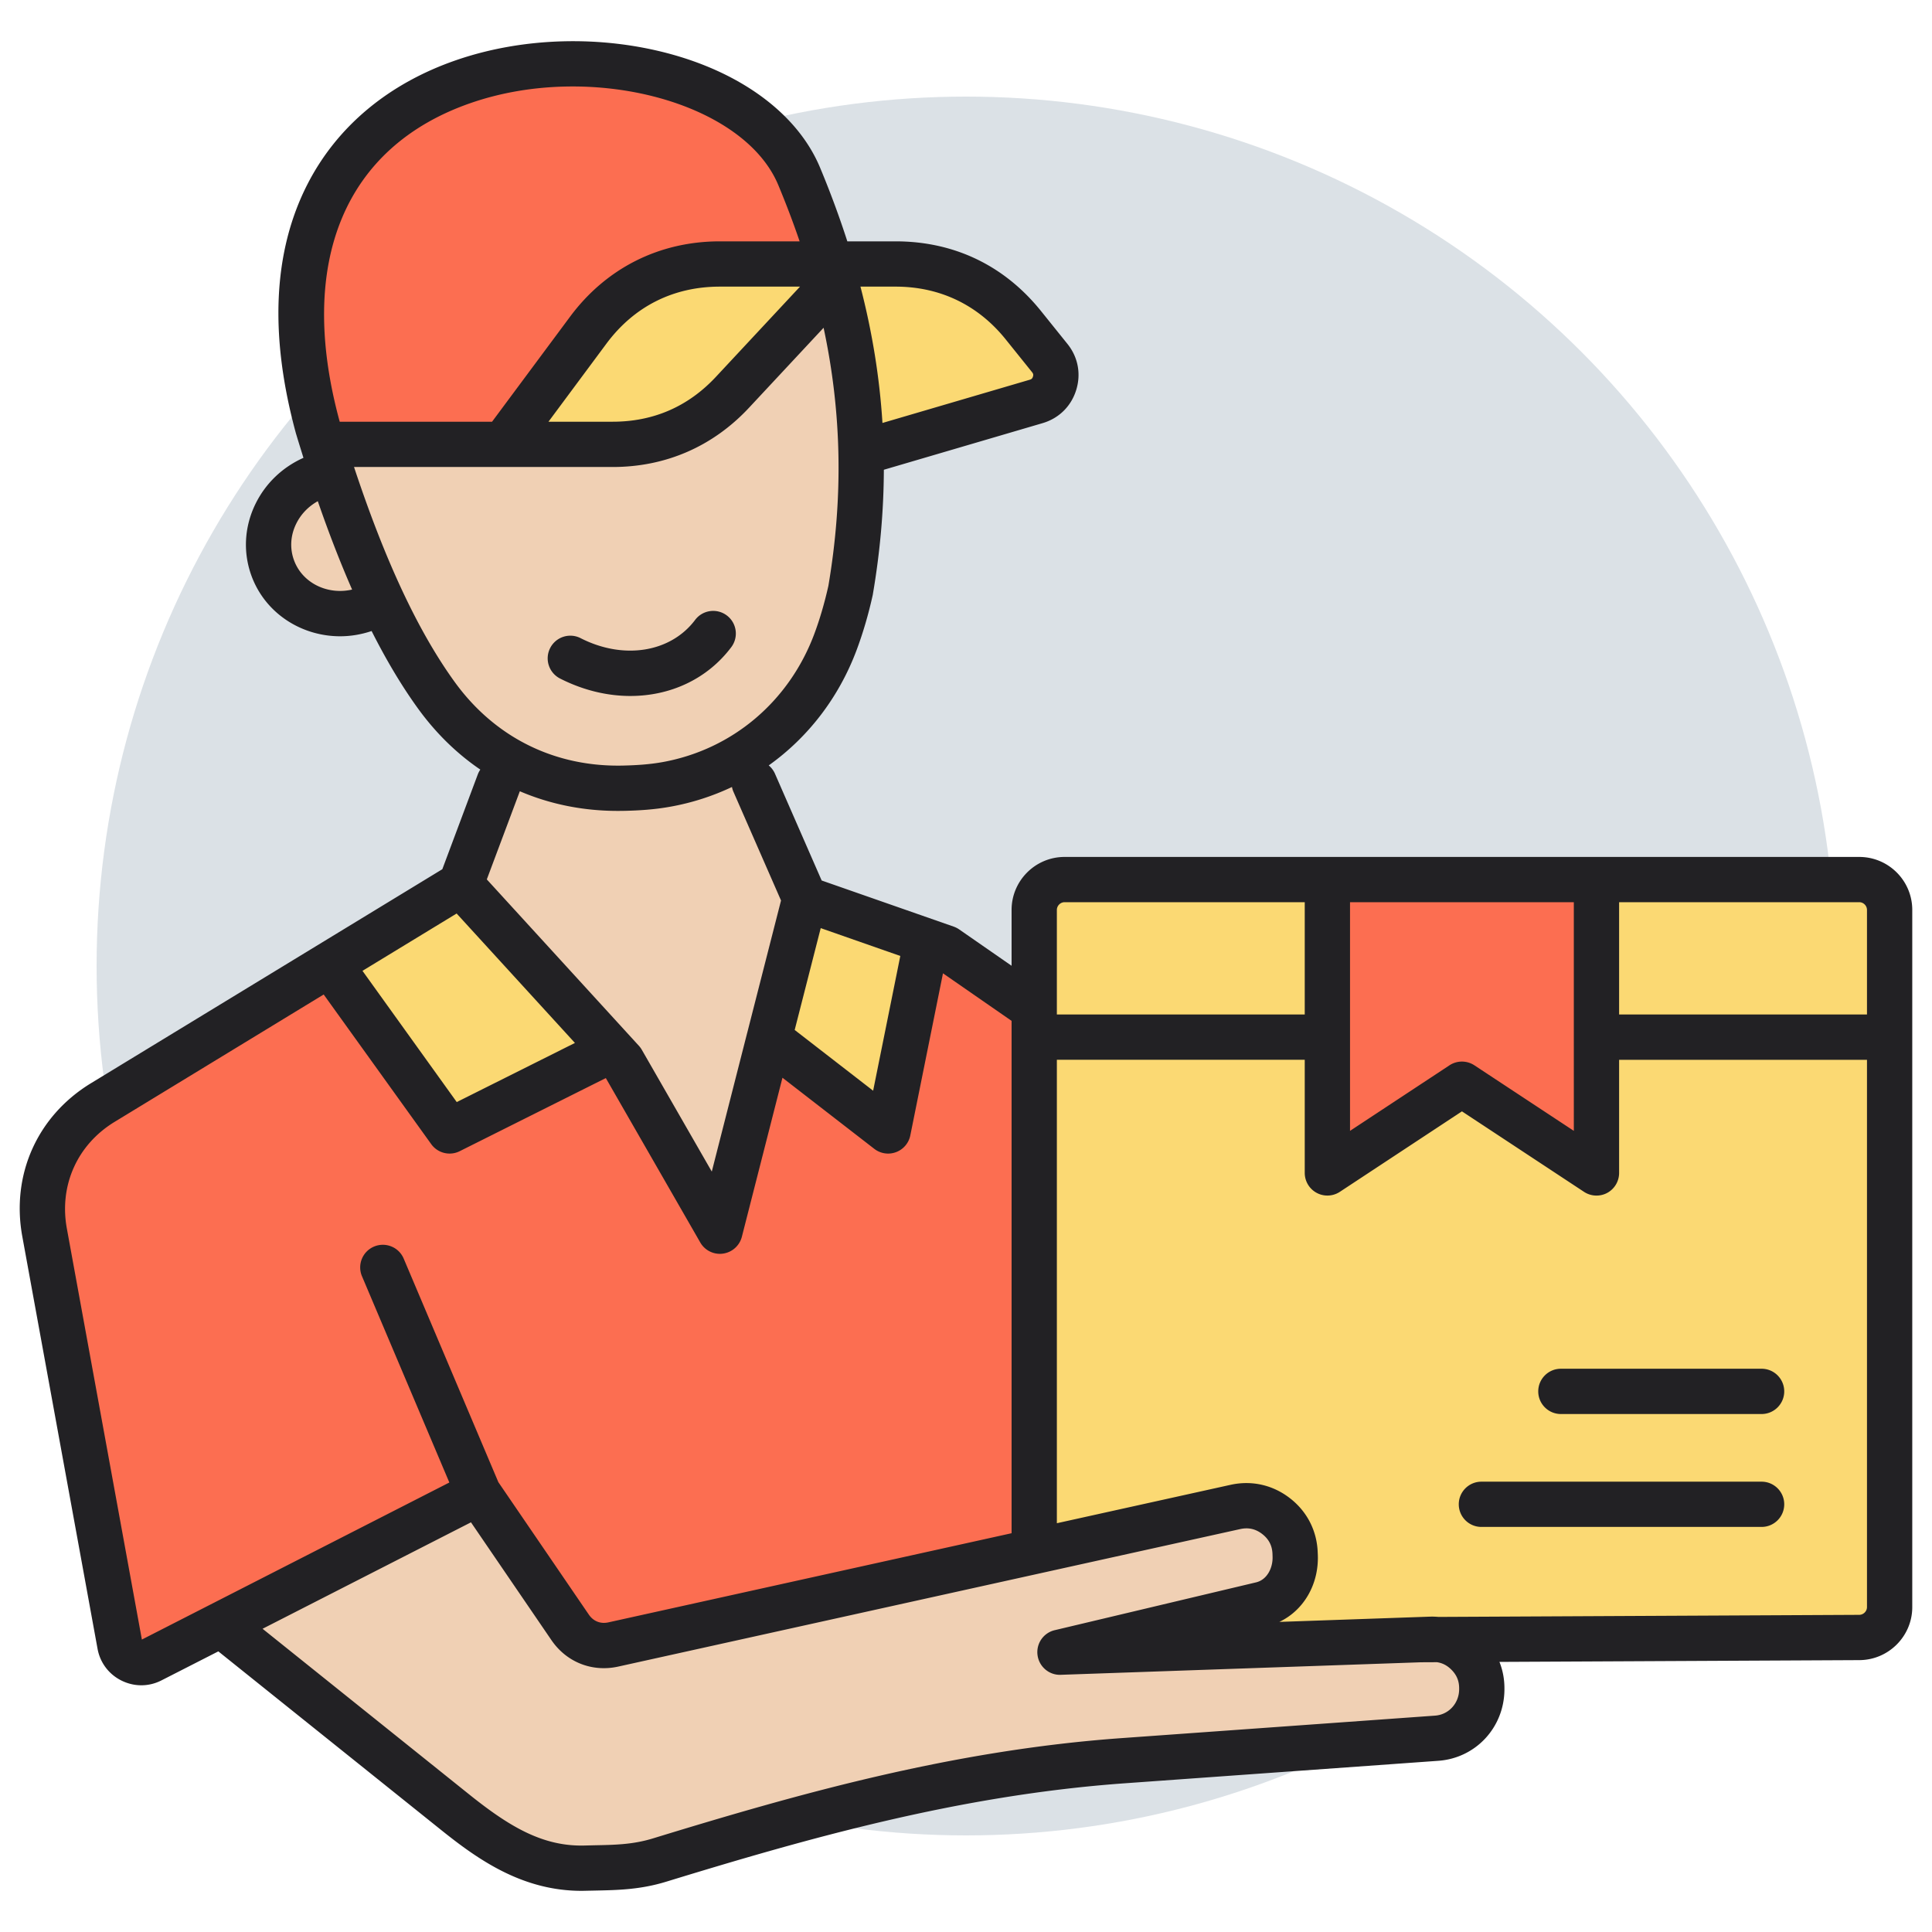
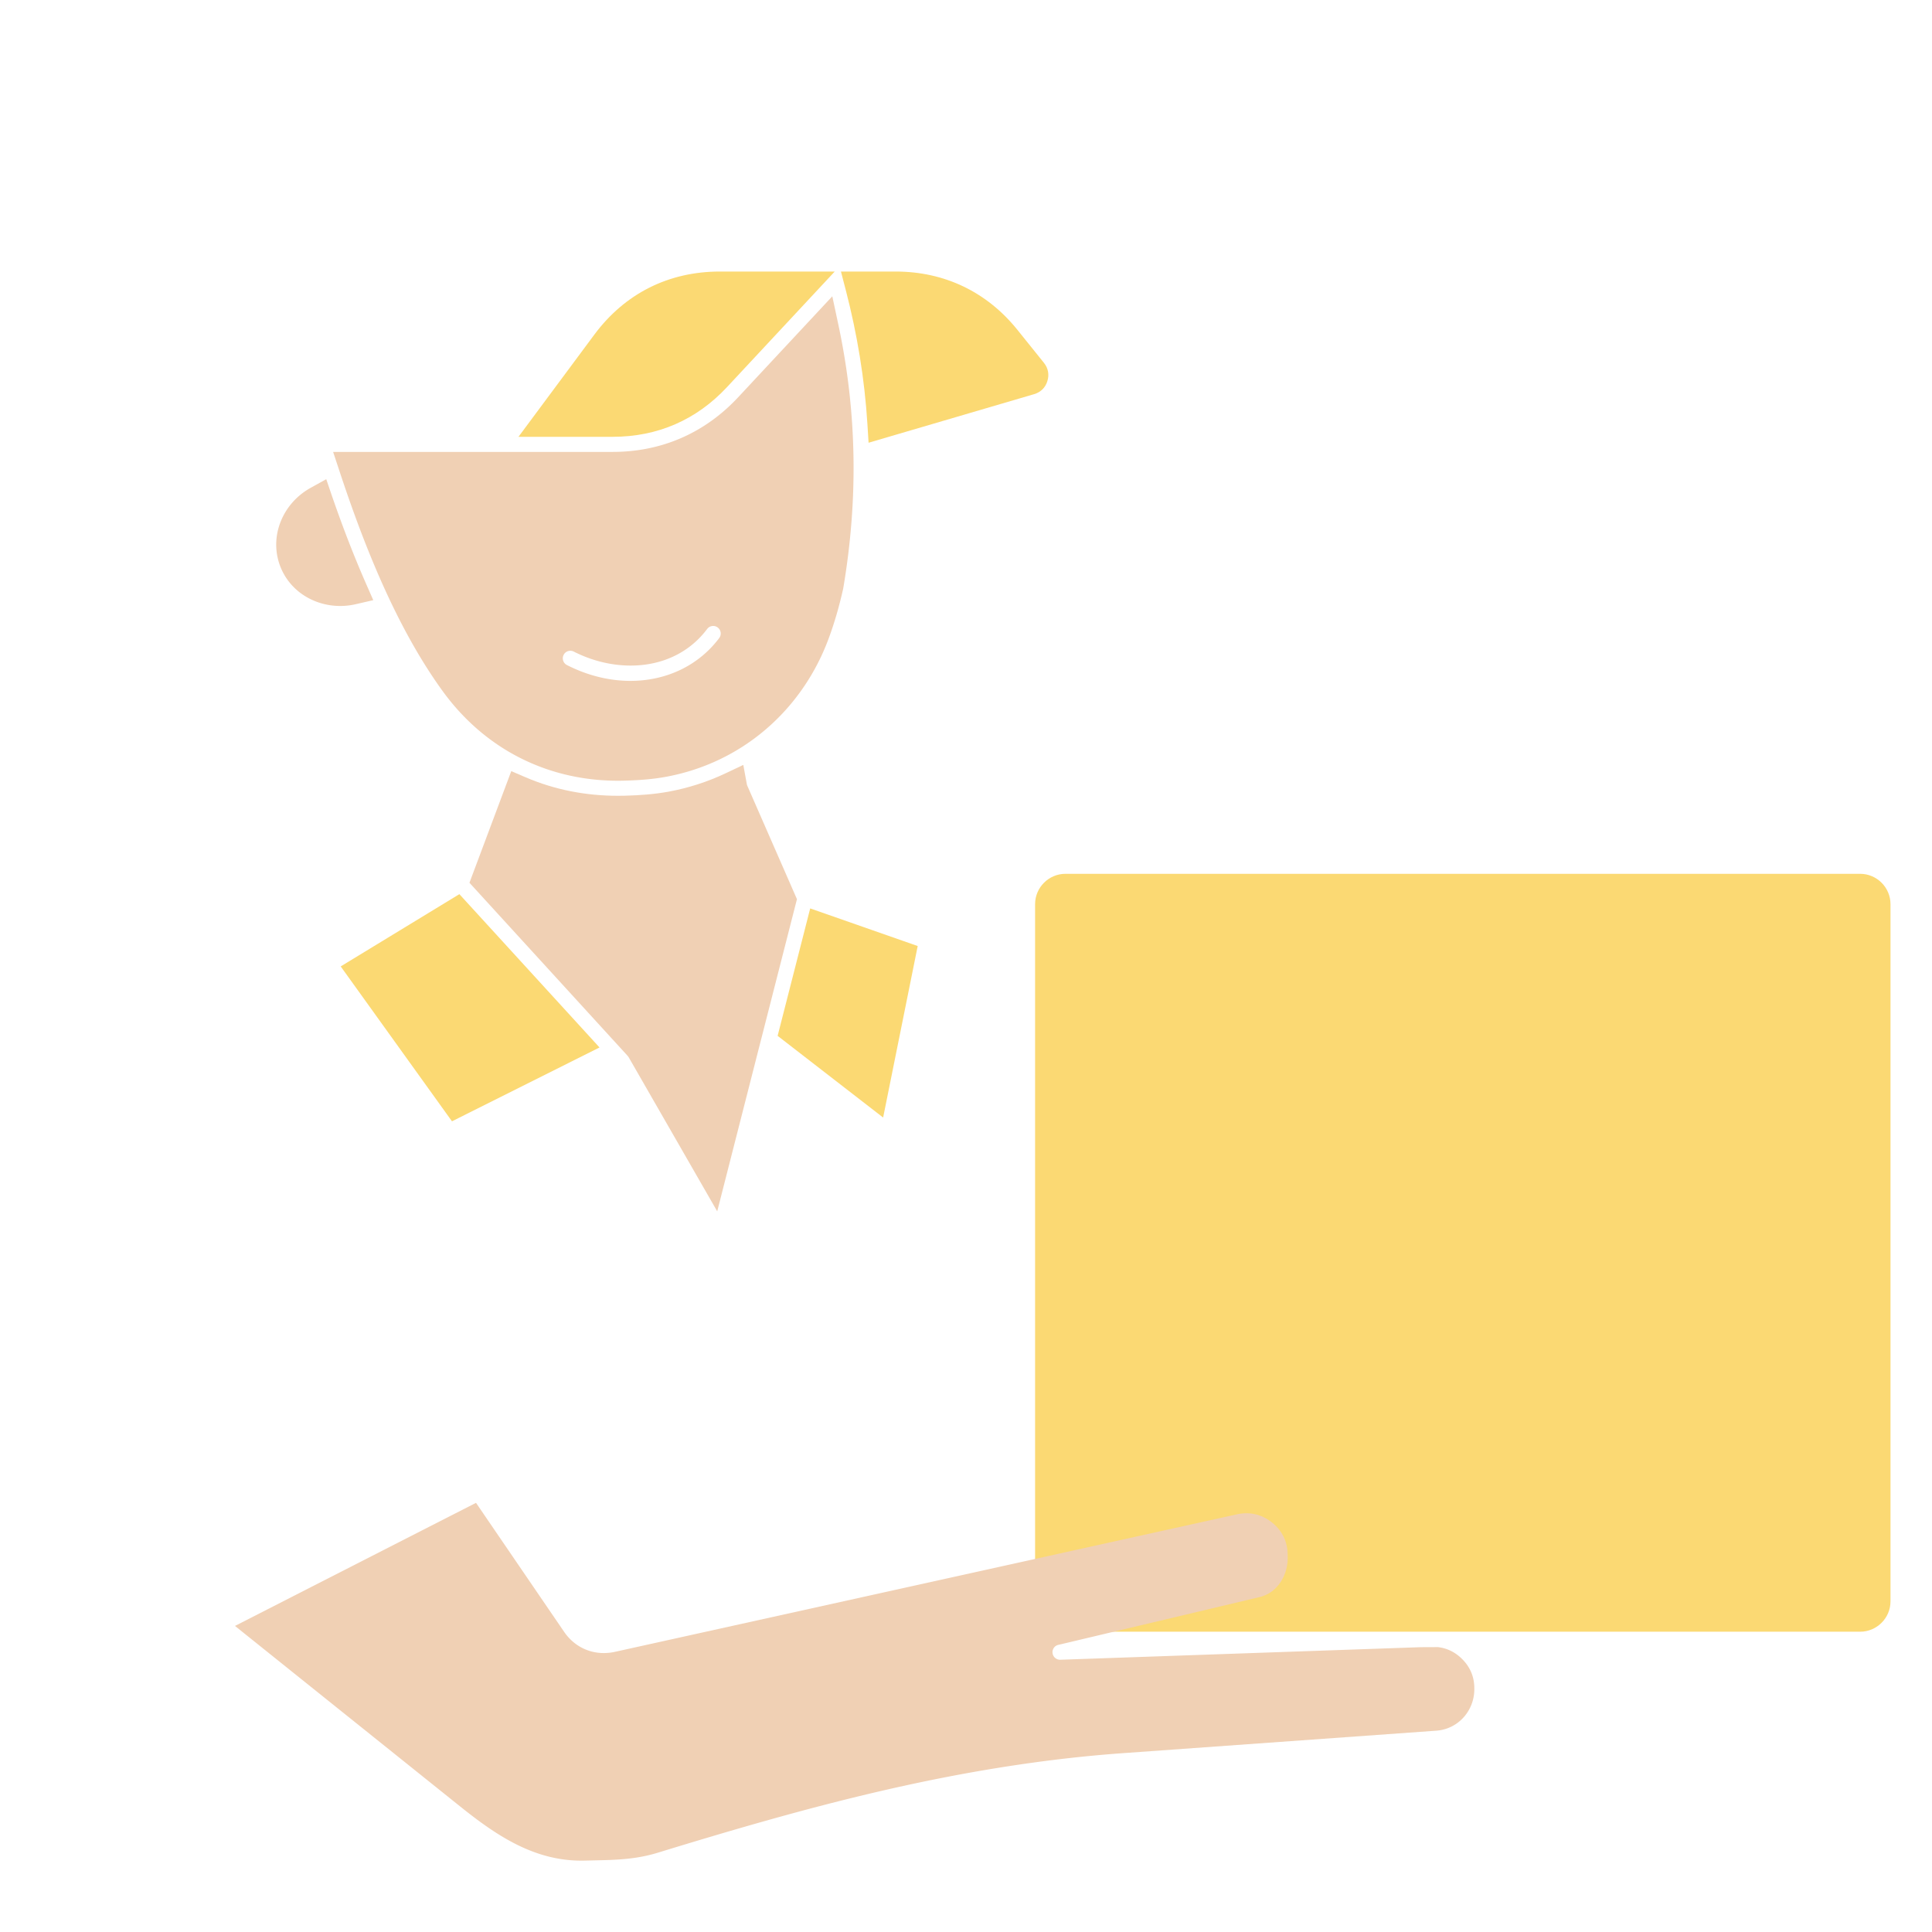
<svg xmlns="http://www.w3.org/2000/svg" version="1.1" width="512" height="512" x="0" y="0" viewBox="0 0 512 512" style="enable-background:new 0 0 512 512" xml:space="preserve" class="">
-   <circle r="256" cx="256" cy="256" fill="#dbe1e6" shape="circle" transform="matrix(0.9,0,0,0.9,25.6,25.6)" />
  <g transform="matrix(1,0,0,1,2.842170943040401e-14,5.684341886080802e-14)">
    <g fill-rule="evenodd" clip-rule="evenodd">
      <path fill="#fbd973" d="M282.35 231.57h210.61c4.42 0 8.04 3.62 8.04 8.04v184.77c0 4.42-3.62 8.04-8.04 8.04H282.35c-4.42 0-8.04-3.62-8.04-8.04V239.61c0-4.42 3.62-8.04 8.04-8.04z" opacity="1" data-original="#fcd770" class="" />
-       <path fill="#fc6e51" d="M423.31 230.95v77.74l-35.66-23.5-35.65 23.5v-77.74zM272.08 409.53l-109.97 24.31c-3.7.82-7.24-.58-9.38-3.71l-24.2-35.42-25.23-59.61a2.006 2.006 0 0 0-2.63-1.06 2.015 2.015 0 0 0-1.06 2.62l24.6 58.08-89.58 45.76-20.86-114.26c-1.14-6.26-.48-12.66 2.13-18.48s6.96-10.57 12.39-13.88l58.56-35.68 30.67 42.67a2 2 0 0 0 1.63.83c.31 0 .61-.07.89-.21l42.09-21.06 26.91 46.85c.36.62 1.01 1 1.73 1 .09 0 .18-.01.27-.02.81-.11 1.47-.69 1.67-1.48l12.27-48.06 29.15 22.57c.35.27.78.42 1.22.42.24 0 .48-.05.71-.13.64-.24 1.12-.8 1.26-1.48l9.86-48.92 24.9 17.26z" opacity="1" data-original="#fc6e51" class="" />
      <path fill="#fbd973" d="m214.71 240.74 28.49 9.97-9.16 45.45-27.96-21.65zm-94.93 56.42-29.49-41.05 31.45-19.15 37.14 40.63z" opacity="1" data-original="#fcd770" class="" />
      <g fill="#f0d0b4">
        <path d="m201.75 275.27-11.68 45.75-23.46-40.83c-.07-.13-.16-.25-.26-.36l-41.94-45.89 11.08-29.58 3.85 1.65c7.74 3.32 15.99 4.88 24.39 4.88.61 0 1.21-.01 1.82-.02 3.92-.1 7.76-.37 11.62-1.07 5.22-.96 10.3-2.59 15.1-4.86l4.71-2.23.94 5.12c.02.13.06.27.12.39l13.16 30.07-9.44 36.95z" fill="#f0d0b4" opacity="1" data-original="#f0d0b4" class="" />
        <path d="M176.44 205.87c-3.65.67-7.3.91-11.01 1.01-19.47.52-36.73-8-48.15-23.77-12.21-16.85-20.76-38.44-27.26-58.09l-1.74-5.26h74.07c12.96 0 24.41-4.98 33.25-14.46l24.97-26.78 1.6 7.5c4.98 23.31 5.28 46.39 1.3 69.89l-.02.1-.02.1c-1.01 4.5-2.28 8.97-3.9 13.3-7.1 19-23.1 32.8-43.09 36.46zm10.97-39.19c-8.39 11.17-23.53 12.02-35.35 6-.99-.5-2.19-.12-2.69.87a2 2 0 0 0 .86 2.69c5.21 2.66 10.97 4.2 16.84 4.2 9.28 0 17.91-3.87 23.53-11.35.66-.88.49-2.13-.4-2.8-.88-.67-2.13-.49-2.79.39zM88 131.51c2.7 7.81 5.66 15.55 8.98 23.12l1.94 4.42-4.7 1.08c-8.26 1.9-17.08-2.18-20.05-10.31-1.54-4.23-1.22-8.81.77-12.84 1.61-3.26 4.18-5.91 7.35-7.68l4.17-2.31z" fill="#f0d0b4" opacity="1" data-original="#f0d0b4" class="" />
      </g>
-       <path fill="#fc6e51" d="M86.03 112.29c-4.84-18.01-6.46-38.19.8-55.79 6.81-16.49 20.04-27.29 36.77-33.04 16.22-5.58 35.01-5.96 51.53-1.54 13.74 3.68 29.05 11.75 34.81 25.56 2.09 5 4.01 10.06 5.75 15.19l1.79 5.29h-26.72c-14.77 0-27.68 6.5-36.49 18.36l-21.87 29.45H86.03z" opacity="1" data-original="#fc6e51" class="" />
      <path fill="#fbd973" d="M157.49 88.7c8.1-10.91 19.69-16.74 33.28-16.74h30.44l-28.53 30.61c-8.12 8.72-18.41 13.19-30.33 13.19H137.4zm65.37-16.74h14.47c12.95 0 24.19 5.38 32.31 15.47l7.04 8.76c1.12 1.42 1.42 3.12.88 4.81-.52 1.72-1.76 2.95-3.52 3.46l-43.86 12.87-.31-5c-.75-11.96-2.7-23.77-5.71-35.37z" opacity="1" data-original="#fcd770" class="" />
      <path fill="#f0d0b4" d="m162.98 437.75 164.83-36.44c3.32-.73 6.46-.03 9.15 2.06 2.7 2.1 4.19 4.96 4.27 8.39l.02.68c.17 4.75-2.57 9.64-7.44 10.8l-53.35 12.67a1.98 1.98 0 0 0-1.52 2.21 2.008 2.008 0 0 0 2.05 1.73l95.5-3.33 4.63-.02.3.05c2.3.34 4.27 1.37 5.94 2.99 2.26 2.2 3.38 4.87 3.35 8.01v.22c-.06 5.71-4.35 10.47-10.08 10.88l-83.1 5.96c-21.63 1.55-42.98 5.14-64.1 10.03-19.96 4.62-39.6 10.37-59.18 16.37-5.69 1.74-10.86 1.89-16.74 2.01l-2.42.06c-13.15.36-23.35-6.49-33.22-14.41l-59.6-47.78 63.88-32.62 23.31 34.13c3.05 4.5 8.19 6.53 13.52 5.35z" opacity="1" data-original="#f0d0b4" class="" />
-       <path fill="#222124" d="M466.84 392.66h-74.25c-3.31 0-6 2.68-6 5.99 0 3.32 2.69 6 6 6h74.25c3.31 0 6-2.68 6-6 0-3.3-2.69-5.99-6-5.99zm0-29.93h-53.19c-3.31 0-6 2.69-6 6s2.69 6 6 6h53.19c3.31 0 6-2.69 6-6s-2.69-6-6-6zm27.93 63.18c0 1.1-.95 2.04-2.07 2.04l-111.44.55c-.77-.06-1.54-.1-2.33-.07l-39.89 1.39c6.39-3.03 10.45-9.84 10.2-17.66l-.03-.7c-.19-5.76-2.8-10.88-7.35-14.41s-10.15-4.8-15.78-3.55l-46 10.17V280.85h65.69v29.98a6.004 6.004 0 0 0 9.3 5.02l32.36-21.33 32.35 21.33c1 .66 2.15.99 3.3.99.98 0 1.96-.23 2.85-.71a6.014 6.014 0 0 0 3.15-5.29v-29.98h65.69zM380.81 440.5c1.43.21 2.64.83 3.74 1.9 1.48 1.44 2.16 3.06 2.14 5.12v.2c-.04 3.7-2.78 6.68-6.37 6.94l-83.1 5.96c-45.11 3.23-86.07 14.9-124.16 26.57-5.29 1.62-9.86 1.72-15.65 1.83l-2.45.06c-11.08.31-19.93-4.97-30.61-13.53l-54.77-43.91 55.23-28.21 21.32 31.22c4 5.85 10.78 8.54 17.71 7.01l164.83-36.44c2.17-.48 4.08-.05 5.83 1.31 1.76 1.36 2.65 3.1 2.72 5.32l.02.7c.1 2.84-1.38 6.08-4.37 6.79l-53.35 12.67a5.981 5.981 0 0 0-4.56 6.64c.41 3.05 3.09 5.32 6.15 5.19l95.44-3.32zm-261.73-47.62-23.15-54.66a5.995 5.995 0 0 1 3.18-7.86c3.06-1.29 6.58.13 7.87 3.18l25.09 59.25 23.97 35.09c1.21 1.78 3.11 2.53 5.21 2.06l106.83-23.62V270.54l-18.18-12.6-8.66 42.96a5.99 5.99 0 0 1-3.78 4.43 5.977 5.977 0 0 1-5.77-.88l-24.33-18.84-10.76 42.15a6.01 6.01 0 0 1-5.01 4.46c-.27.04-.54.06-.81.06-2.13 0-4.12-1.13-5.2-3.01l-25.03-43.57-38.71 19.37a5.993 5.993 0 0 1-7.56-1.86l-28.5-39.66-55.4 33.75c-9.89 6.02-14.74 16.84-12.67 28.23L37.6 434.5zm-23.02-135.6 24.95-15.19 31.35 34.3-31.32 15.67zm41.7-47.59c7.98 3.42 16.71 5.21 25.97 5.21.63 0 1.27-.01 1.92-.02 3.47-.09 7.64-.29 12.24-1.14a64.84 64.84 0 0 0 16.09-5.18c.08.43.21.86.39 1.27l12.61 28.81-8.96 35.07c-.01.02-.01.04-.02.06l-9.37 36.71-18.55-32.29c-.22-.38-.48-.74-.78-1.06l-40.29-44.08zm27.57-6.81c3.01-.08 6.61-.25 10.39-.94 18.41-3.38 33.39-16.06 40.07-33.92 1.48-3.96 2.73-8.26 3.74-12.77 3.95-23.34 3.58-45.7-1.27-68.39l-19.74 21.17c-9.59 10.29-22.1 15.73-36.17 15.73H93.82c8.24 24.9 17.02 43.63 26.7 57 10.69 14.74 26.61 22.6 44.81 22.12zm-72.02-46.64c-3.12-7.13-6.15-14.91-9.09-23.42-2.48 1.38-4.47 3.43-5.71 5.95-1.54 3.11-1.75 6.55-.6 9.69 2.21 6.05 8.88 9.28 15.4 7.78zm97.46-80.28h21.24l-22.26 23.88c-7.37 7.91-16.59 11.92-27.4 11.92h-17l15.35-20.68c7.35-9.89 17.75-15.12 30.07-15.12zM90.02 111.73c-11.49-42.12 1.22-72.91 34.88-84.48 31.88-10.97 72.18-.18 81.35 21.78 2.09 5.02 3.98 9.99 5.66 14.93h-21.14c-16.04 0-30.14 7.09-39.7 19.97l-20.67 27.83H90.03c0-.01-.01-.02-.01-.03zm138.01-35.77c3.14 12.11 5.07 24.09 5.83 36.13l39.05-11.46c.47-.14.69-.35.83-.82.15-.47.09-.77-.21-1.15l-7.01-8.72c-7.36-9.15-17.45-13.98-29.19-13.98zM210.6 272.95l6.9-26.99 21.09 7.38-7.2 35.71zm69.48-31.81v27.71h65.69v-29.76h-63.65c-1.1 0-2.04.94-2.04 2.05zm77.69 58.55 26.35-17.37a6.012 6.012 0 0 1 6.61 0l26.35 17.37V239.1h-59.31zm134.96-60.6h-63.65v29.76h65.69v-27.71c0-1.11-.93-2.05-2.04-2.05zm14.04 2.05v184.77c0 7.7-6.28 14-14.01 14.04l-95.39.47c.89 2.24 1.35 4.66 1.32 7.22v.2c-.1 10-7.63 18.08-17.52 18.79l-83.1 5.96c-43.85 3.14-84.06 14.6-121.49 26.07-6.89 2.11-12.74 2.23-18.92 2.36-.78.02-1.58.03-2.39.05-.38.01-.77.02-1.15.02-15.76 0-27.49-8.33-37.28-16.18l-58.98-47.28-15.05 7.68c-3.35 1.72-7.21 1.74-10.59.07-3.37-1.66-5.7-4.75-6.37-8.45L5.91 327.68c-2.99-16.39 3.99-31.96 18.22-40.63l93.09-56.7 9.41-25.15c.17-.45.4-.87.66-1.25-6.22-4.23-11.77-9.64-16.49-16.15-4.28-5.91-8.38-12.76-12.32-20.57-2.77.93-5.58 1.39-8.34 1.39-10.3 0-19.87-6.12-23.5-16.03-2.28-6.25-1.89-13.04 1.1-19.12 2.67-5.41 7.13-9.66 12.68-12.14-.17-.53-.33-1.07-.5-1.61a4.94 4.94 0 0 1-.11-.36c-.44-1.4-.87-2.8-1.3-4.23-.02-.05-.03-.1-.05-.15-7.12-26.04-6.11-48.28 3-66.12 7.85-15.36 21.52-26.76 39.53-32.95 17.64-6.06 38.34-6.63 56.81-1.56 19.36 5.32 33.77 16.28 39.52 30.06 2.75 6.59 5.15 13.1 7.23 19.55h12.78c15.5 0 28.82 6.38 38.54 18.46l7.01 8.72c2.82 3.5 3.66 7.97 2.31 12.26-1.34 4.29-4.58 7.47-8.9 8.74l-42.06 12.35c-.04 10.84-1 21.77-2.9 32.92-.01.1-.03.19-.05.29-1.13 5.11-2.56 9.99-4.25 14.52-4.73 12.66-12.89 23.19-23.31 30.62.69.58 1.26 1.31 1.65 2.19l12.38 28.31 34.98 12.22c.51.18 1 .43 1.44.73l13.91 9.65v-14.8c0-7.74 6.3-14.04 14.04-14.04h210.61c7.74 0 14.04 6.29 14.04 14.04zm-339.7-56.7c-6.14 0-12.53-1.51-18.66-4.63a5.995 5.995 0 0 1-2.61-8.07 5.993 5.993 0 0 1 8.07-2.62c11.37 5.8 23.84 3.81 30.34-4.83 1.99-2.65 5.75-3.18 8.4-1.19s3.18 5.75 1.19 8.4c-6.36 8.46-16.16 12.94-26.73 12.94z" opacity="1" data-original="#222124" class="" />
    </g>
  </g>
</svg>